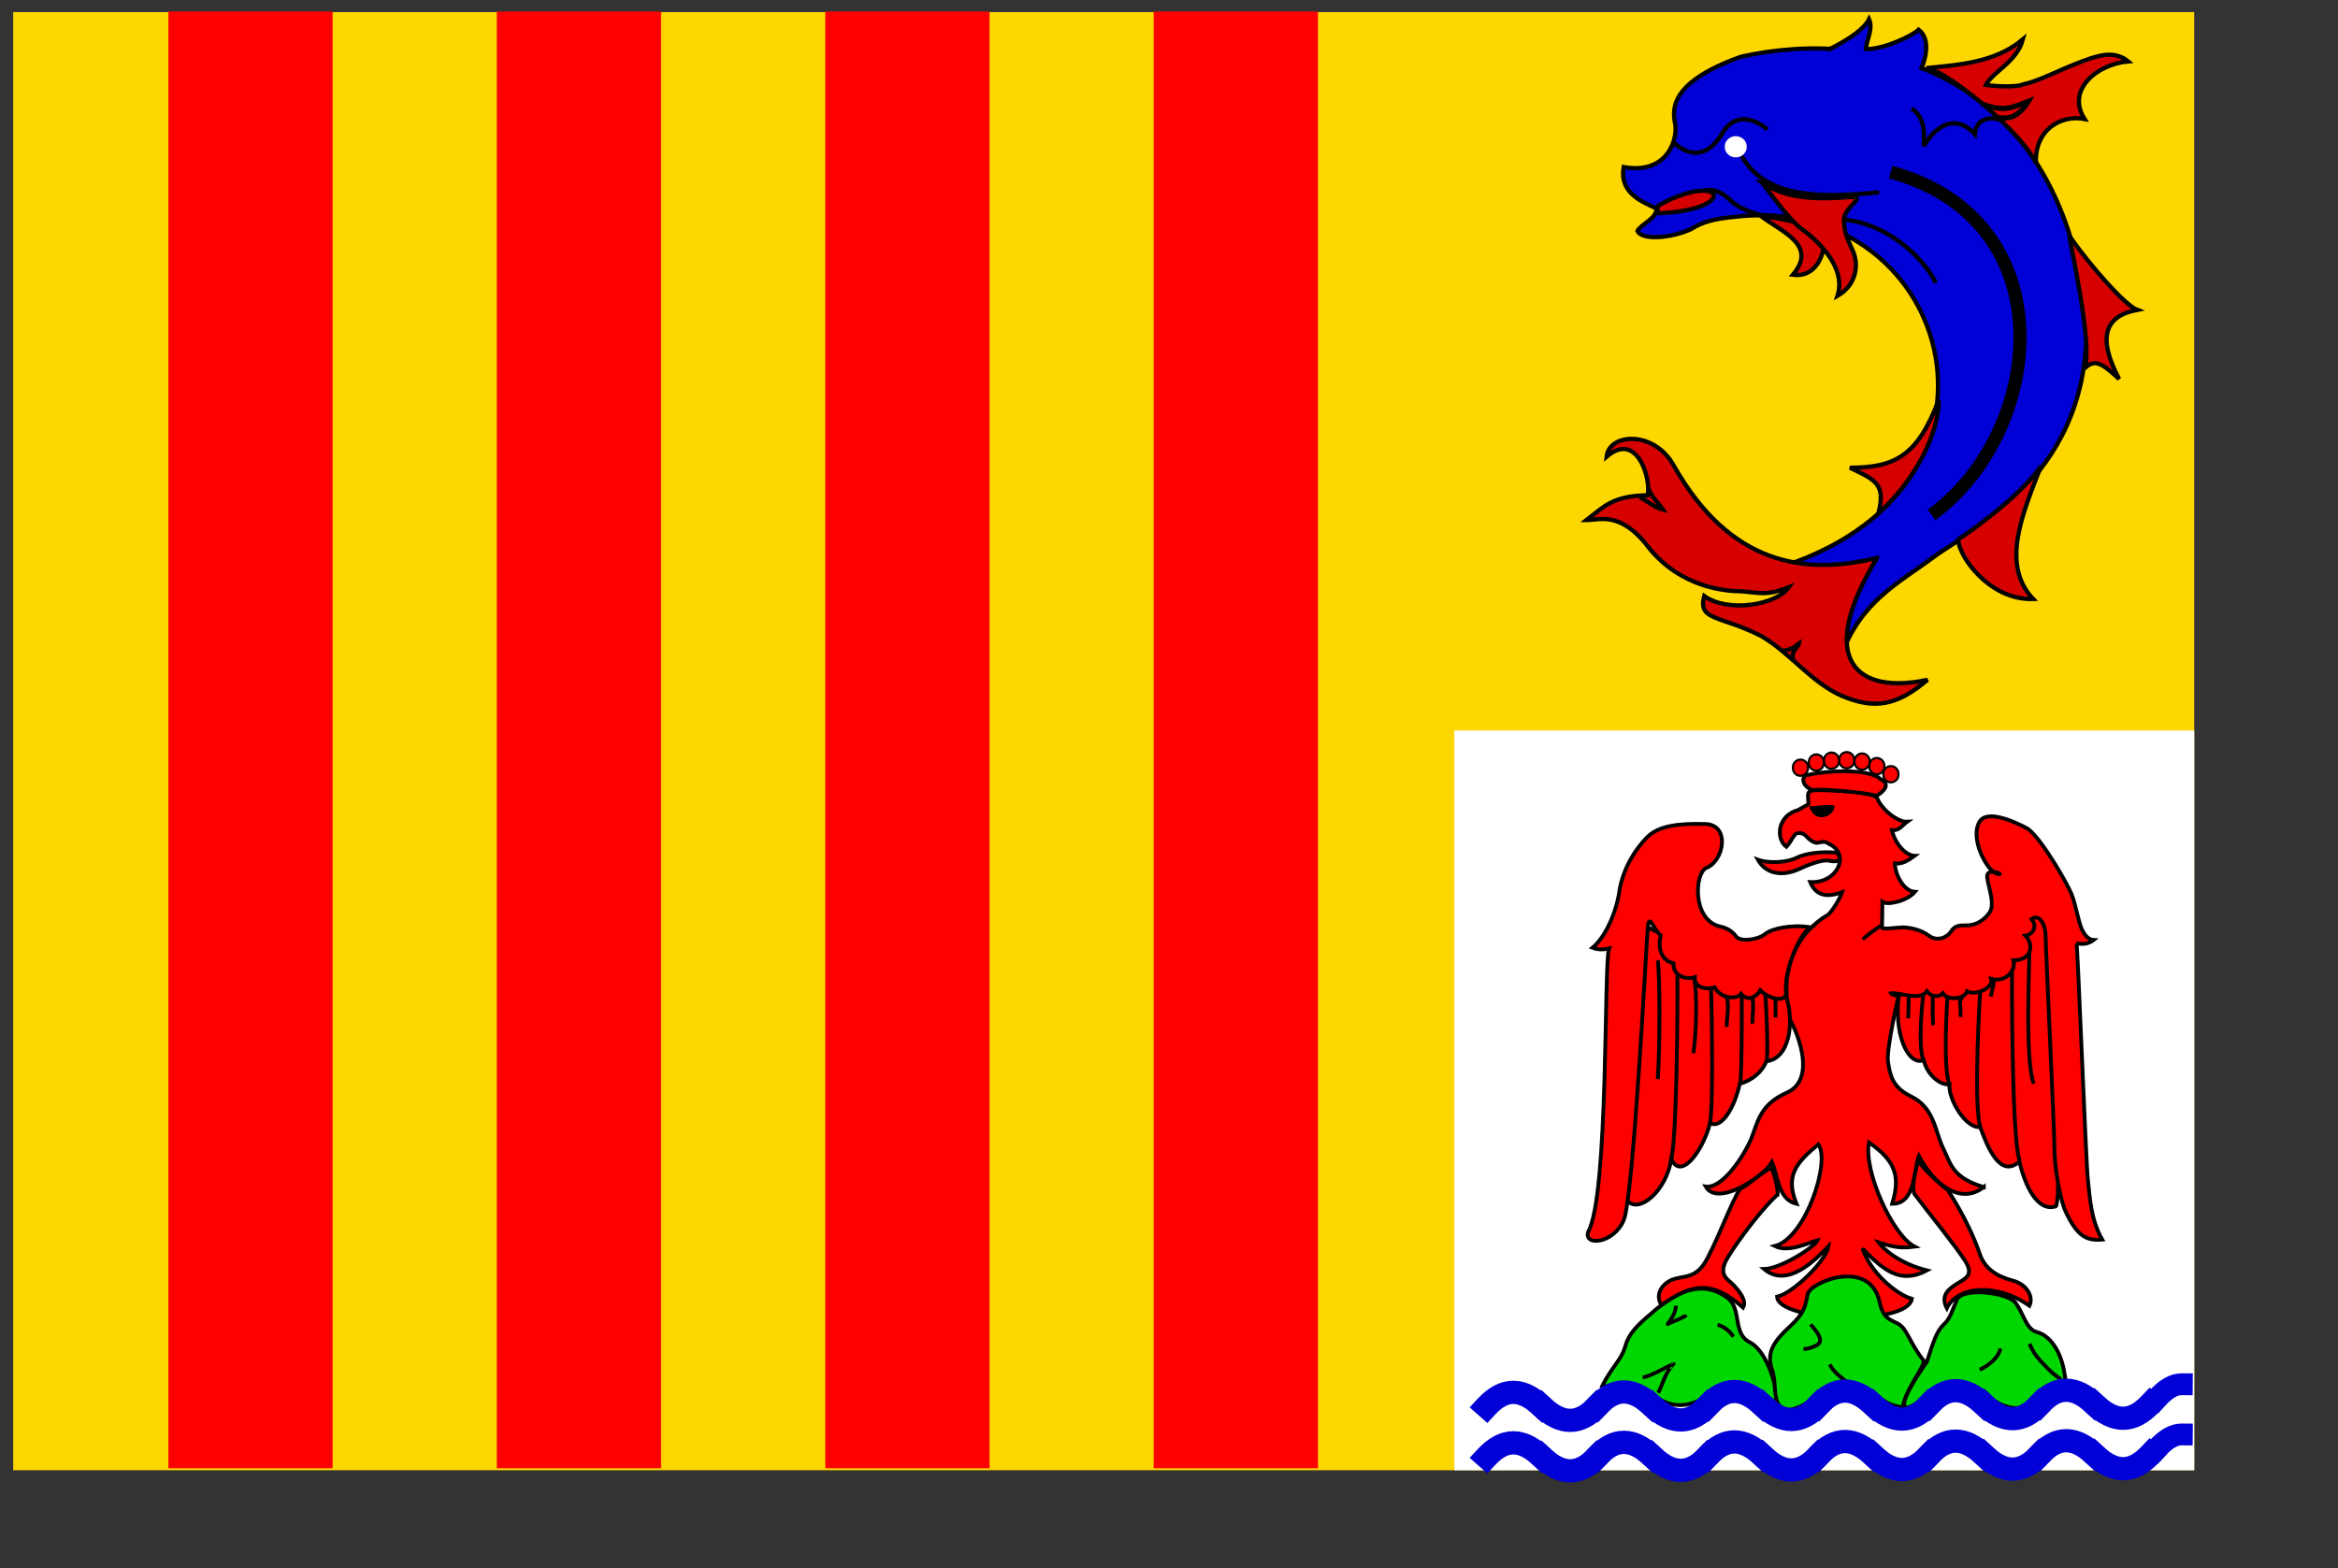
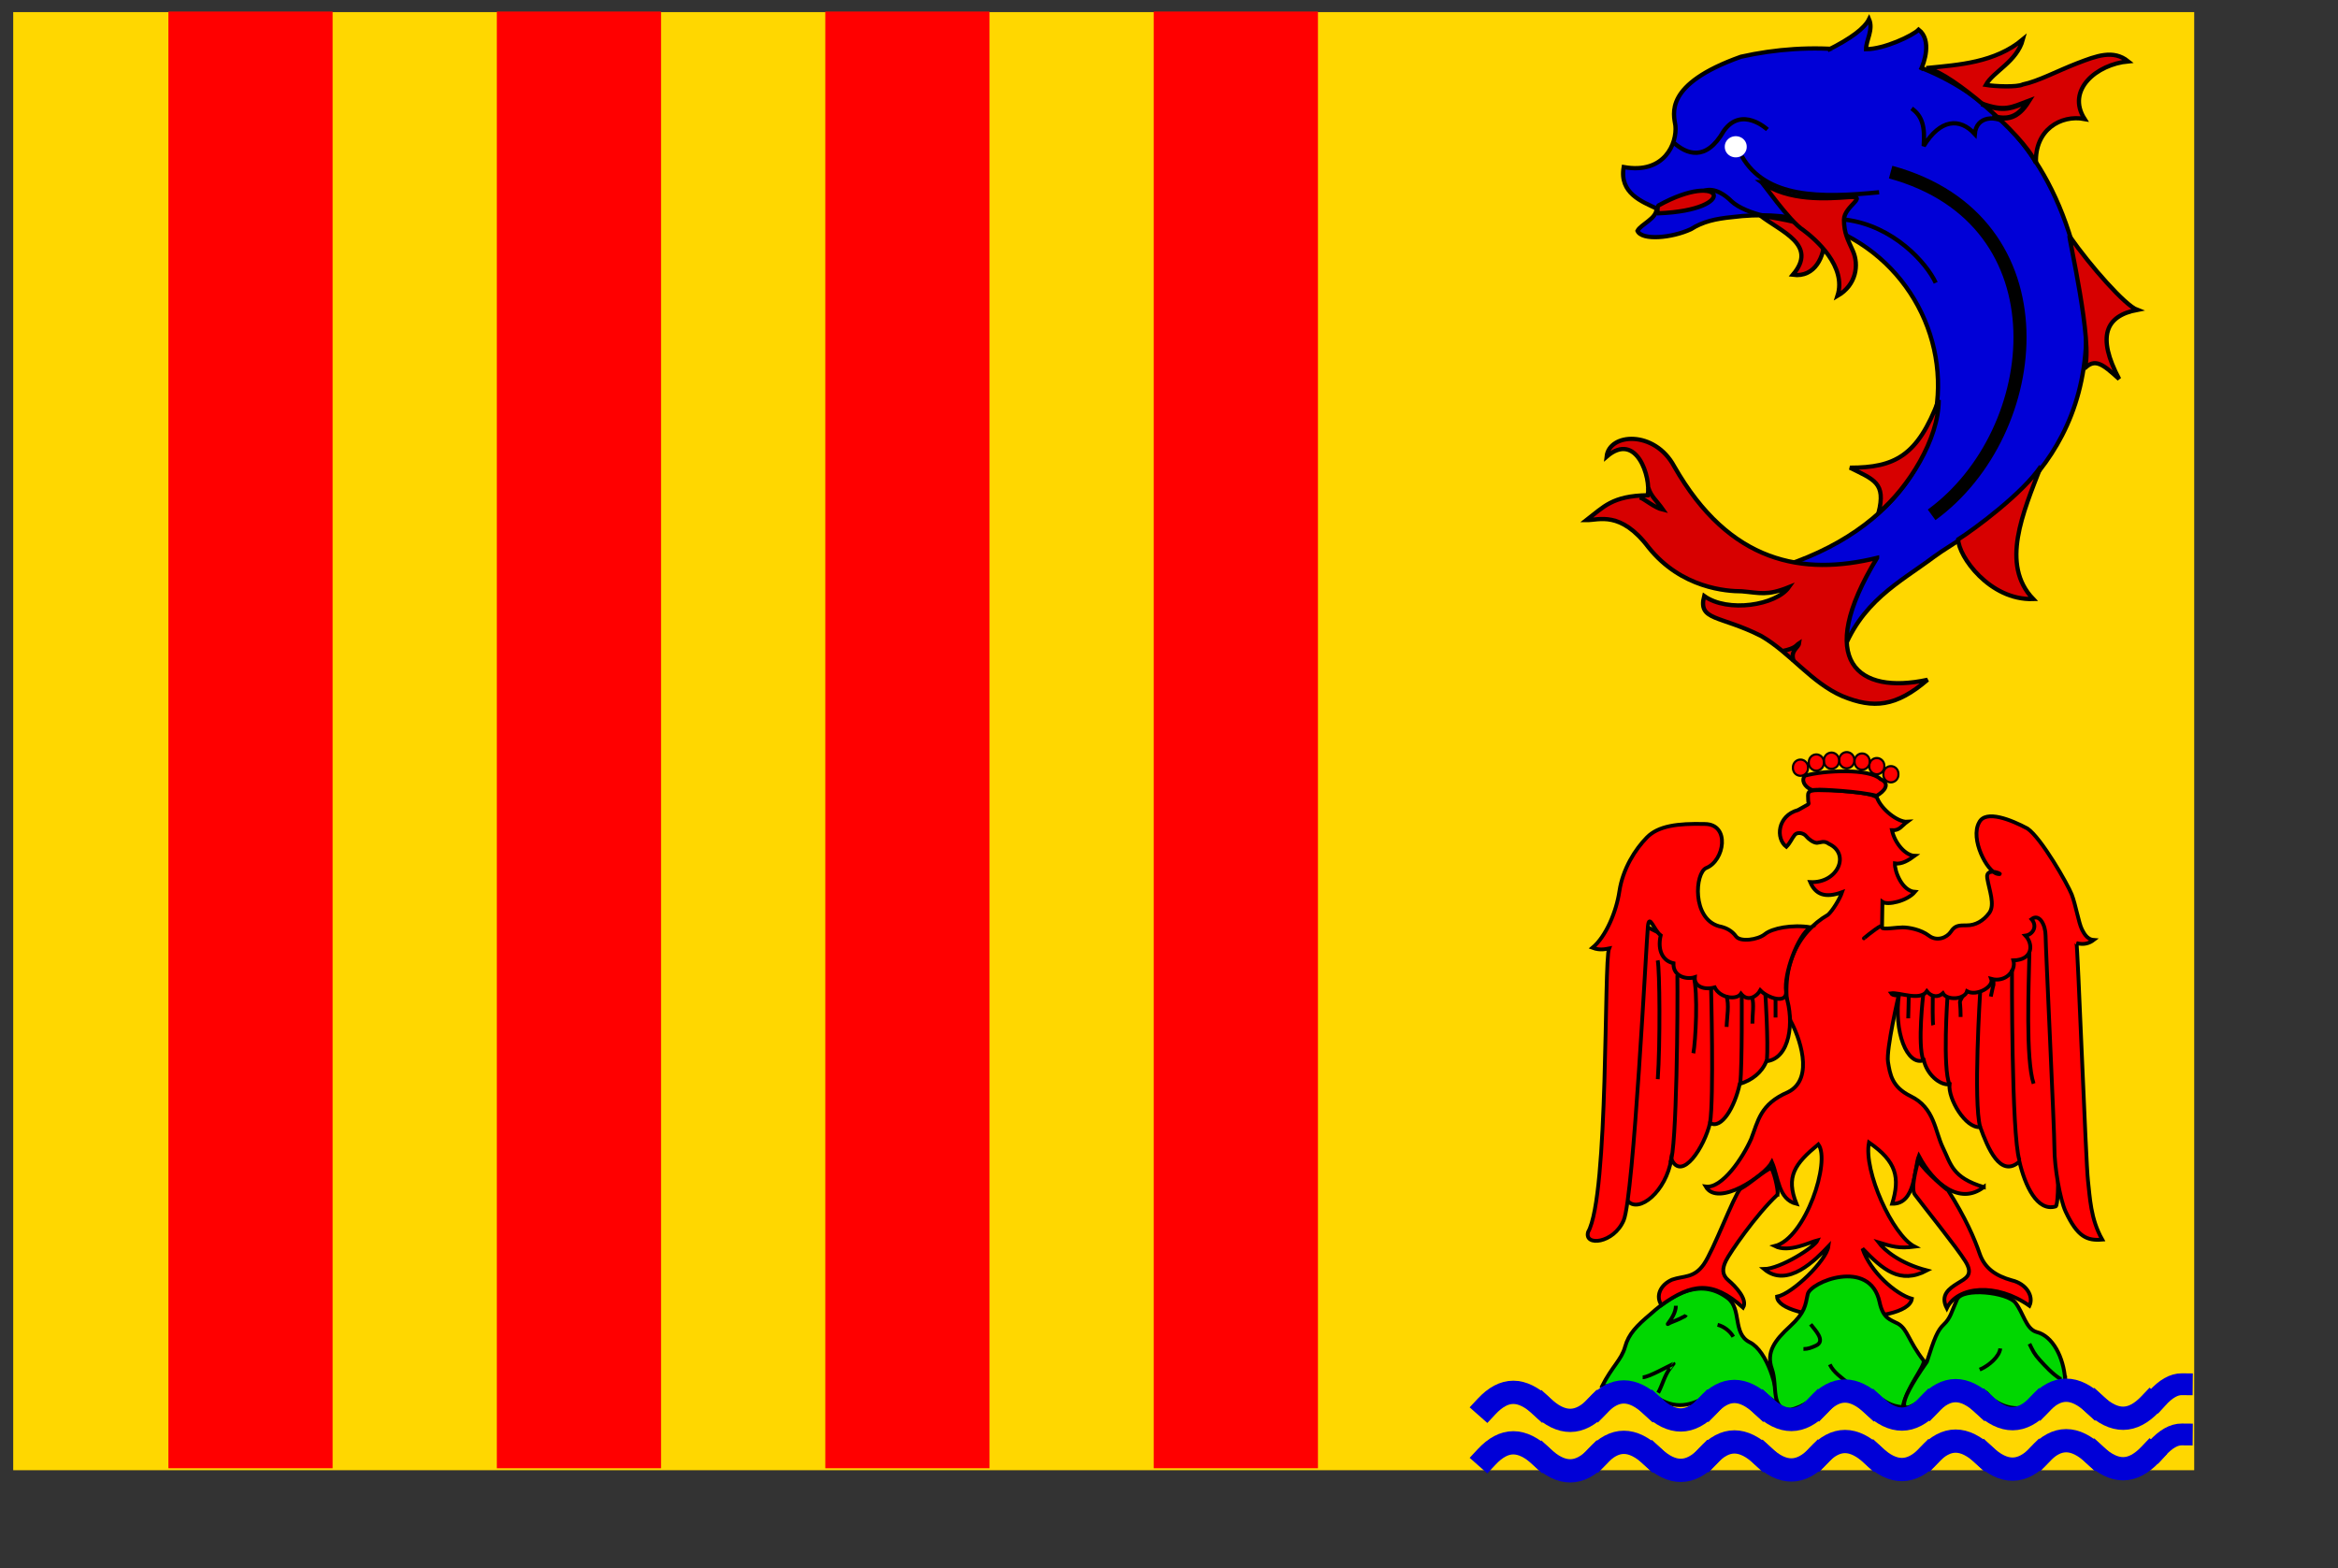
<svg xmlns="http://www.w3.org/2000/svg" id="svg1350" height="6.1cm" width="257.72pt">
  <rect width="100%" height="100%" fill="#333333" stroke="none" />
  <rect id="rect2756" fill-rule="evenodd" transform="matrix(1.5263e-16 -1 1 2.4563e-17 0 0)" height="320.55" width="214.35" y="1.942" x="-216.13" fill="#ffd700" />
-   <rect id="rect3144" fill-rule="evenodd" height="108.75" width="108.75" y="107.39" x="213.75" fill="#fff" />
  <g id="g2565" fill-rule="evenodd" fill="#f00">
    <rect id="rect2814" transform="matrix(1.0144e-16 -1 .593 2.1914e-17 23.026 245)" height="40.702" width="214.14" y="2.907" x="29.161" />
    <rect id="rect2815" transform="matrix(1.0144e-16 -1 .593 2.1914e-17 23.026 245)" height="40.702" width="214.14" y="84.312" x="29.161" />
    <rect id="rect2816" transform="matrix(1.0144e-16 -1 .593 2.1914e-17 23.026 245)" height="40.702" width="214.14" y="165.72" x="29.161" />
    <rect id="rect2817" transform="matrix(1.0144e-16 -1 .593 2.1914e-17 23.026 245)" height="40.702" width="214.14" y="247.12" x="29.161" />
  </g>
  <g id="g2039" transform="translate(191.25 127.5)">
    <path id="path2032" d="m67.396-95.869c3.094 2.43 8.614 4.347 4.857 8.766 3.315 0.442 4.645-2.8 4.645-5.231 0-2.43-9.281-3.314-9.502-3.535z" fill-rule="evenodd" stroke="#000" stroke-width=".625" fill="#d70000" />
    <path id="path2018" d="m71.216-44.392c36.904-12.418 23.823-55.249-7.857-51.194-2.449 0.239-4.325 0.655-6.082 1.774-2.788 1.298-7.222 1.708-7.857 0.253 0.46-0.948 2.907-1.848 2.788-3.294-2.09-0.999-5.486-2.221-4.815-6.087 6.04 1.09 7.856-3.54 7.603-6.08-0.254-1.7-1.774-6.08 9.631-10.14 20.275-4.56 46.633 2.79 50.683 37.513 1.52 23.823-17.23 32.186-22.298 35.988-5.069 3.801-10.898 6.589-13.686 14.699-1.014-7.096-4.815-10.898-8.11-13.432z" fill-rule="evenodd" stroke="#000" stroke-width=".625" fill="#0000d7" />
    <path id="path2019" d="m54.801-106.48c1.768 1.55 4.64 2.87 7.292-1.76 2.651-3.76 6.42-0.22 6.42-0.22" stroke="#000" stroke-width=".625" fill="none" />
    <path id="path2020" d="m64.746-104.54c3.535 6.192 11.526 6.161 20.187 5.303" stroke="#000" stroke-width=".625" fill="none" />
    <path id="path2021" d="m86.625-102.2c25.945 7.074 22.705 38.231 6.024 50.384" stroke="#000" stroke-width="1.92" fill="none" />
    <path id="path2022" d="m84.632-45.488c-10.828 2.652-21.655 0.884-29.831-13.479-2.873-5.303-9.539-4.912-9.92-1.403 4.409-3.808 6.544 3.077 6.044 5.675-5.249 0.076-6.514 1.749-9 3.653 1.803 0.022 4.996-1.435 9.119 4.007 4.824 6.025 11.491 6.458 13.7 6.458 2.652 0.221 3.681 0.7 6.923-0.602-1.867 2.652-8.984 3.791-12.447 1.292-0.948 3.68 2.276 2.786 8.397 5.89 4.299 2.506 7.37 6.871 11.933 8.839 4.556 1.874 7.86 1.567 12.5-2.41-10.164 2.21-16.699-2.673-7.418-17.92z" fill-rule="evenodd" stroke="#000" stroke-width=".625" fill="#d70000" />
    <path id="path2023" d="m108.72-58.967c-2.65 6.85-6 14.443-1.14 19.526-6.41 0.221-11.02-6.336-11.02-8.767 2.431-1.546 9.51-6.782 12.16-10.759z" fill-rule="evenodd" stroke="#000" stroke-width=".625" fill="#d70000" />
    <path id="path2024" d="m93.692-68.69c-3.094 8.176-6.417 9.944-13.046 9.944 3.536 1.768 5.312 2.21 4.207 6.629 4.419-3.756 8.839-10.828 8.839-16.573z" fill-rule="evenodd" stroke="#000" stroke-width=".625" fill="#d70000" />
    <path id="path2025" d="m89.714-111.56c1.547 1.11 1.989 2.65 1.768 5.53 2.431-3.98 5.303-4.2 7.513-1.77 0.221-2.65 3.095-2.87 5.085-1.33" stroke="#000" stroke-width=".625" fill="none" />
    <path id="path2026" d="m79.991-95.206c7.072 0.884 11.933 6.408 13.259 9.28" stroke="#000" stroke-width=".625" fill="none" />
    <path id="path2028" d="m92.145-117.52c4.419-0.45 9.805-0.75 13.925-4.2-0.89 3.31-4.35 4.71-5.45 6.7 1.32 0.22 4.56 0.37 5.45-0.07 2.21-0.45 5.08-1.99 7.95-3.1 2.87-1.1 5.31-2.06 7.52-0.29-4.64 0.44-9.14 4.2-6.41 8.47-3.54-0.66-7.36 1.63-7.14 6.49-1.99-4.42-12.752-13.34-15.624-13.78l-0.221-0.22z" fill-rule="evenodd" stroke="#000" stroke-width=".625" fill="#d70000" />
    <path id="path2029" d="m112.92-92.776c3.09 4.42 8.17 10.165 9.94 10.828-4.64 0.884-5.96 3.909-2.65 10.165-2.43-2.21-3.54-3.094-5.08-1.547 1.32-3.536-2.43-19.667-2.21-19.446z" fill-rule="evenodd" stroke="#000" stroke-width=".625" fill="#d70000" />
    <path id="path2030" d="m52.513-97.299c9.566-5.291 12.05 0.691-0.039 1.156-0.209-0.324-0.078-0.74-0.078-0.96l0.117-0.196z" fill-rule="evenodd" stroke="#000" stroke-width=".625" fill="#d70000" />
    <path id="path2031" d="m67.617-100.73c3.978 2.872 9.723 2.43 12.816 2.209 3.094-0.221-0.663 1.326-0.663 3.315 0 1.988 0.573 2.932 1.326 4.64 0.87 1.972 0.519 4.942-2.282 6.561 1.398-4.343-3.242-8.329-5.01-9.654-2.095-1.31-6.187-7.291-6.187-7.071z" fill-rule="evenodd" stroke="#000" stroke-width=".625" fill="#d70000" />
    <path id="path2033" d="m66.512-105.26a1.989 1.878 0 1 0 -3.977 0 1.989 1.878 0 1 0 3.977 0z" fill="#fff" transform="matrix(.81 0 0 .81 11.597 -20.662)" fill-rule="evenodd" />
    <path id="path2034" d="m51.016-55.781c0.43 1.329 1.178 1.811 2.155 3.209-1.295-0.296-2.706-1.588-3.416-1.807" stroke="#000" stroke-width=".625" fill="none" />
    <path id="path2035" d="m70.716-31.786c2.023-0.425 1.973-0.838 2.452-1.148-0.093 0.698-1.366 1.044-0.785 2.644" stroke="#000" stroke-width=".625" fill="none" />
    <path id="path2036" d="m59.22-99.456c1.583-0.52 3.164 0.694 3.99 1.52 1.057 1.008 3.13 1.779 4.616 2.119" stroke="#000" stroke-width=".625" fill="none" />
    <path id="path2037" d="m77.357-120.12c3.536-1.77 5.434-3.24 6.097-4.56 0.663 1.54-0.442 3.09-0.442 4.41 2.652 0 6.85-1.98 7.734-2.87 1.989 1.55 0.793 4.93 0.286 5.94" fill-rule="evenodd" stroke="#000" stroke-width=".625" fill="#0000d7" />
    <path id="path2038" d="m99.972-112.24c3.438 1.25 4.408 0.57 6.908-0.37-1.57 2.5-3.13 2.81-5.32 2.19" stroke="#000" stroke-width=".75" fill="none" />
  </g>
  <g id="g3060" transform="translate(-93.75 -135)">
    <path id="path632" d="m329.19 338.83c1.48-2.95 2.88-3.93 3.4-5.83 0.52-1.89 1.7-3.1 3.77-4.84 3.7-3.33 7.59-5.14 11.31-2.34 2.12 1.59 0.67 5.22 3.25 6.5 2.59 1.29 4.22 6.97 3.92 9.01-3.32-2.8-6.58-3.78-9.83-1.36-2.51 1.74-5.18 2.34-7.99 0.3-2.8-2.04-7.91-1.44-7.83-1.44z" fill-rule="evenodd" stroke="#000" stroke-width=".557" fill="#00d700" />
    <path id="path2238" d="m372.88 281.02c-0.88 5.67 1.19 10.74 3.62 9.84 0.45 2.04 2.3 3.7 3.78 3.55-0.23 2.12 2.36 6.51 4.51 6.28 1.1 3.03 2.95 7.57 5.76 5.07 0.82 3.48 2.59 7.42 5.33 6.59 1.25-0.38-0.89-45.78-0.67-45.03l-22.33 13.7z" fill-rule="evenodd" stroke="#000" stroke-width=".557" fill="#f00" />
    <path id="path1831" d="m385.32 309.51c-4.68-1.41-4.82-3.37-6.01-5.79-1.18-2.42-1.21-5.86-4.73-7.57-2.78-1.35-3.04-3.22-3.34-5.04-0.29-1.81 1.57-9.79 1.57-9.79s-0.89 0.09-1.13-0.3c1.22-0.18 4.28 1.19 5.27-0.3 0.68 0.85 1.67 0.94 2.36 0.3 0.6 1.07 3.19 0.94 3.55-0.3 1.41 0.78 3.99-0.68 3.55-1.82 2.08 0.57 3.69-1.17 3.26-2.72 2.9-0.06 2.94-2.41 1.77-3.64 1.13-0.16 1.8-1.4 0.89-2.42 1.18-0.91 2.07 0.91 2.07 2.42 0 1.52 1.3 28.56 1.3 31.29 0 2.72 0.81 7.49 1.65 9.29 1.76 3.75 3.15 4.29 5.38 4.11-1.74-3.06-1.81-6.26-2.1-8.69-0.3-2.42-1.52-34.9-1.69-34.9 1.12 0.31 1.93 0 2.53-0.46-1.08-0.08-1.52-1.2-1.73-1.56-0.48-0.96-0.91-3.62-1.5-5.13s-4.47-8.3-6.5-9.69c-2.37-1.27-6.15-2.81-7.1-0.9-1.38 2.41 1.18 7.26 2.66 7.56 1.48 0.31-1.78-1.21-1.48 0.61 0.3 1.81 1.18 3.93 0.3 5.14-0.89 1.21-2.07 1.82-3.26 1.82-1.18 0-1.77 0-2.36 0.91s-2.07 1.51-3.26 0.6c-1.18-0.9-2.95-1.21-3.84-1.21s-2.94 0.36-3.04 0.04l0.06-3.79c0.75 0.53 3.62-0.1 4.78-1.47-1.89-0.13-2.99-3-2.95-4.18 1 0.17 2.04-0.48 2.91-1.12-1.3-0.04-2.89-1.75-3.34-3.76 1.12 0.07 1.41-0.64 2.24-1.25-1.36 0.09-3.81-1.81-4.44-3.54-0.88-0.91-6.87-1.1-8.64-1.1-1.78 0-1.48 0.5-1.48 1.41 0 0.9 0.59 0.3-1.48 1.51-3.06 0.84-3.31 4.2-1.72 5.41 0.59-0.6 0.76-1.17 1.25-1.78 0.42-0.45 1.34-0.24 1.7 0.26 0.3 0.37 1.02 0.93 1.55 0.94 0.53-0.04 1.04-0.39 1.75 0.14 3.23 1.51 1.27 5.84-2.75 5.62 0.78 1.82 2.18 2.41 4.69 1.49-0.35 1.03-1.43 2.76-2.07 3.32-4.44 2.56-7.43 8-5.51 15.58 1.18 2.12 3.66 8.49-0.37 10.49-4.12 1.78-4.38 4.25-5.42 6.89-1.21 2.76-4.28 7.33-6.68 6.99 1.8 3.12 8.68-1.61 9.74-3.59 0.95 2.19 0.91 5.48 3.61 6.14-1.61-4.02-0.25-5.9 3.21-8.75 1.83 2.46-1.86 13.8-6.41 14.95 2.09 1.05 5.18-0.59 6.31-0.86-0.44 1.02-5.48 4.2-7.88 4.24 3.45 2.92 7.64-1.43 9.46-3.34-0.26 2.06-5.27 6.96-7.55 7.4 0.12 3.66 19.15 4.39 19.82 0.31-2.37-0.66-6.12-3.95-7.26-7.38 2.99 3.07 5.48 5.32 9.48 3.21-3.99-1.03-6.25-2.97-7.12-4.12 1.99 0.6 2.95 0.93 5.31 0.63-3.28-1.7-7.54-11.15-6.72-15.32 4.1 2.83 4.57 5.19 3.41 9.01 3.49 0.09 3.23-5.28 3.92-7.03 2.14 4.03 6.01 7.32 9.55 4.58z" fill-rule="evenodd" stroke="#000" stroke-width=".557" fill="#f00" />
-     <path id="path1832" d="m363.65 260.35c-2.3-0.21-4.6 0.11-5.85 0.75-1.26 0.64-3.92 0.91-5.7 0.27 1.15 2.03 3.45 2.57 6.06 1.39 1.44-0.68 3.51-1.45 4.4-1.23 2.35 0.48 1.46-1.07 1.09-1.18z" fill-rule="evenodd" stroke="#000" stroke-width=".557" fill="#f00" />
-     <path id="path611" d="m356.25 281.4c1.25 3.78 0.59 9.23-2.89 9.61-0.66 1.66-2.14 2.8-3.91 3.33-0.74 3.4-2.67 6.73-4.37 5.75-0.81 3.48-4.14 8.7-5.69 5.29-0.74 4.77-4.81 8.1-6.43 6.13-1.33-1.58 1.62-40.86 1.62-40.86l21.67 10.75z" fill-rule="evenodd" stroke="#000" stroke-width=".557" fill="#f00" />
+     <path id="path611" d="m356.25 281.4c1.25 3.78 0.59 9.23-2.89 9.61-0.66 1.66-2.14 2.8-3.91 3.33-0.74 3.4-2.67 6.73-4.37 5.75-0.81 3.48-4.14 8.7-5.69 5.29-0.74 4.77-4.81 8.1-6.43 6.13-1.33-1.58 1.62-40.86 1.62-40.86z" fill-rule="evenodd" stroke="#000" stroke-width=".557" fill="#f00" />
    <path id="path610" d="m359.84 271.31c-2.72-0.43-5.64 0.15-6.69 1.01-1.04 0.85-3.61 1.19-4.24 0.34-0.63-0.86-1.46-1.29-2.51-1.5-4-1.12-3.54-7.83-1.88-8.56 2.69-1.06 3.56-6.45-0.22-6.47-3.98-0.1-6.84 0.27-8.51 1.99-1.68 1.71-3.53 4.58-4.03 7.9-0.43 2.93-1.95 6.65-3.96 8.31 1.16 0.44 2.06 0.16 2.44 0.09-0.78 1.86-0.01 36.29-3.08 41.69-0.62 2.14 3.77 1.71 5.23-1.72 1.47-3.42 3.35-41.3 3.56-43.23s0.86 0.57 1.88 1.34c-0.53 2.35 0.41 3.79 1.88 4.1-0.09 2.06 2.08 2.42 3.14 2.05-0.13 1.37 1.39 1.93 2.92 1.5 0.8 1.61 3.23 1.89 3.86 0.93 1.06 1.31 2.39 0.32 2.84-0.5 1.1 1.15 3.89 2.05 3.79 0.22-0.36-2.65 1.72-8.28 3.58-9.49z" fill-rule="evenodd" stroke="#000" stroke-width=".557" fill="#f00" />
    <path id="path612" d="m340.28 278.37c0.07 4.54-0.08 25.73-1.04 27.54" fill-rule="evenodd" stroke="#000" stroke-width=".557" fill="#f00" />
    <path id="path2244" d="m345.08 300.09c0.59-3.56 0.15-19.98 0.15-19.98" fill-rule="evenodd" stroke="#000" stroke-width=".557" fill="#f00" />
    <path id="path2245" d="m349.52 294.41c0.3-3.02 0.22-13.24 0.22-13.24" fill-rule="evenodd" stroke="#000" stroke-width=".557" fill="#f00" />
    <path id="path618" d="m353.44 290.93c0.22-2.8-0.22-9.68-0.22-9.68" fill-rule="evenodd" stroke="#000" stroke-width=".557" fill="#f00" />
    <path id="path2247" d="m376.43 290.86c-0.89-2.35 0-9.77 0-9.77" fill-rule="evenodd" stroke="#000" stroke-width=".557" fill="#f00" />
    <path id="path2248" d="m380.28 294.41c-1.04-2.34-0.3-12.86-0.3-12.86" fill-rule="evenodd" stroke="#000" stroke-width=".557" fill="#f00" />
    <path id="path2249" d="m384.79 300.69c-1.04-3.63 0-19.97 0-19.97" fill-rule="evenodd" stroke="#000" stroke-width=".557" fill="#f00" />
    <path id="path623" d="m390.55 305.54c-1.18-3.71-1.09-28-1.09-28" fill-rule="evenodd" stroke="#000" stroke-width=".557" fill="#f00" />
    <path id="path2251" d="m340.06 326.95c0 0.97-0.64 1.93-1.19 2.67-0.09 0.12 0.26-0.13 0.4-0.18 0.6-0.26 1.22-0.46 1.81-0.8 0.25-0.14 0.34-0.09 0.47-0.35" stroke="#000" stroke-width=".557" fill="none" />
    <path id="path2252" d="m346.19 329.75c0.93 0.24 1.82 0.91 2.31 1.76" fill-rule="evenodd" stroke="#000" stroke-width=".557" fill="#f00" />
    <path id="path849" d="m337.4 293.64c0.37-5.22 0.29-16.03-0.01-17.46" fill-rule="evenodd" stroke="#000" stroke-width=".557" fill="#f00" />
    <path id="path850" d="m392.02 275.08c-0.09 4.57-0.57 15.67 0.62 19.22" fill-rule="evenodd" stroke="#000" stroke-width=".557" fill="#f00" />
    <path id="path851" d="m380.06 309.97c2.55 4.01 3.92 7.18 4.65 9.33 0.73 2.14 2.37 3.26 4.74 3.92 2.06 0.48 3.25 2.29 2.58 3.74-4.91-3.44-10.57-2.89-12.15 0.36-1.01-1.96 0.36-2.89 1.55-3.64 1.18-0.74 2.46-1.21 1.18-3.26-1.28-2.06-6.2-8.16-7.38-9.75-0.69-0.79 0.08-3.57 0.44-5.06 1.2 1.85 4.39 4.45 4.39 4.36z" fill-rule="evenodd" stroke="#000" stroke-width=".557" fill="#f00" />
    <path id="path852" d="m354.99 310.62c-3.19 2.99-7.02 8.58-7.56 9.7-0.55 1.12-0.64 2.06 0.36 2.9s2.87 2.8 2.15 4.01c-4.54-4.06-7.53-3.55-11.99-0.38-0.91-1.3-0.18-2.98 1.55-3.73 1.72-0.61 3.19-0.18 4.65-2.24 1.45-2.05 4.37-9.98 5.37-11.1 1.55-0.84 3.38-2.61 4.56-3.08 0.64 1.12 1.09 3.92 0.91 3.83v0.09z" fill-rule="evenodd" stroke="#000" stroke-width=".557" fill="#f00" />
    <path id="path853" d="m360.06 251.14c-1.14-0.49-1.58-1.43-1.05-2.1 2.8-0.8 9.47-1.11 11.11 0.48 1.54 0.69 0.59 1.81-0.56 2.47-2.28-0.65-8.46-0.98-8.73-0.89l-0.77 0.04z" fill-rule="evenodd" stroke="#000" stroke-width=".557" fill="#f00" />
    <path id="path854" d="m152.7 15.379a2.233 2.233 0 1 0 -4.46 0 2.233 2.233 0 1 0 4.46 0z" fill-rule="evenodd" transform="matrix(.496 0 0 .507 283.74 240.06)" stroke="#000" stroke-width=".625" fill="#f00" />
    <path id="path855" d="m152.7 15.379a2.233 2.233 0 1 0 -4.46 0 2.233 2.233 0 1 0 4.46 0z" fill-rule="evenodd" transform="matrix(.496 0 0 .507 297.03 241.02)" stroke="#000" stroke-width=".625" fill="#f00" />
    <path id="path856" d="m152.7 15.379a2.233 2.233 0 1 0 -4.46 0 2.233 2.233 0 1 0 4.46 0z" fill-rule="evenodd" transform="matrix(.496 0 0 .507 294.96 239.83)" stroke="#000" stroke-width=".625" fill="#f00" />
    <path id="path857" d="m152.7 15.379a2.233 2.233 0 1 0 -4.46 0 2.233 2.233 0 1 0 4.46 0z" fill-rule="evenodd" transform="matrix(.496 0 0 .507 292.8 239.16)" stroke="#000" stroke-width=".625" fill="#f00" />
    <path id="path858" d="m152.7 15.379a2.233 2.233 0 1 0 -4.46 0 2.233 2.233 0 1 0 4.46 0z" fill-rule="evenodd" transform="matrix(.496 0 0 .507 290.54 238.96)" stroke="#000" stroke-width=".625" fill="#f00" />
    <path id="path859" d="m152.7 15.379a2.233 2.233 0 1 0 -4.46 0 2.233 2.233 0 1 0 4.46 0z" fill-rule="evenodd" transform="matrix(.496 0 0 .507 288.3 239.03)" stroke="#000" stroke-width=".625" fill="#f00" />
    <path id="path860" d="m152.7 15.379a2.233 2.233 0 1 0 -4.46 0 2.233 2.233 0 1 0 4.46 0z" fill-rule="evenodd" transform="matrix(.496 0 0 .507 286.07 239.3)" stroke="#000" stroke-width=".625" fill="#f00" />
-     <path id="path861" fill-rule="evenodd" d="m359.64 253.53c0.82 2.61 3.46 1.58 3.74 0.18 0.27-0.74-2.28-0.18-3.74-0.18z" />
    <path id="path633" d="m360.39 340.42c1.55-1.89 6.21-2.65 8.28-0.98 2.07 1.66 2.96 2.27 4.73 2.42 0.52-2.8 3.18-5.9 3.1-6.81-2.29-2.95-2.36-4.62-3.77-5.45-1.13-0.61-2.21-0.73-2.73-3.18-1.4-6.56-10.28-2.95-10.57-1.13-0.35 1.63-0.37 2.64-2.59 4.69-2.22 2.04-3.55 3.78-2.66 6.28 0.88 2.5-0.3 6.05 2.73 5.98 2.07-0.46 3.48-1.82 3.48-1.82z" fill-rule="evenodd" stroke="#000" stroke-width=".557" fill="#00d700" />
    <path id="path624" d="m397.28 337.85c-0.22-3.33-1.84-6.46-4.21-7.04-1.56-0.45-1.93-2.8-3.11-4.31-1.18-1.52-7.76-2.27-8.58-0.46-0.81 1.82-0.96 2.73-1.92 3.64-0.96 0.9-1.4 2.04-2.51 5.52-4.73 6.73-4.17 8.39 0 4.99 1.22-0.99 7.69-1.66 8.87-0.3 1.55 2.04 5.32 3.03 6.95 0.98 1.04-0.98 3.18-1.81 4.51-3.02z" fill-rule="evenodd" stroke="#000" stroke-width=".557" fill="#00d700" />
    <path id="path625" d="m387.74 333.23c-0.14 1.24-1.72 2.51-2.76 2.99-0.09 0.04-0.18 0.08-0.27 0.12" stroke="#000" stroke-width=".557" fill="none" />
    <path id="path626" d="m392.03 332.55c0.52 1.06 0.69 1.47 1.53 2.4 0.88 0.97 1.84 2 2.93 2.7 0.1 0.07 0.17 0.06 0.29 0.05" stroke="#000" stroke-width=".557" fill="none" />
    <path id="path627" d="m359.87 329.68c0.56 0.76 2.33 2.46 0.74 3.15-0.64 0.28-1.09 0.48-1.8 0.48" stroke="#000" stroke-width=".557" fill="none" />
    <path id="path2271" d="m362.68 335.58c0.59 1.21 1.7 1.88 2.67 2.73" stroke="#000" stroke-width=".557" fill="none" />
    <path id="path2272" d="m335.18 337.47c0.87 0 3.64-1.58 4.55-1.99 0.01 0-0.12 0.16-0.45 0.57-0.89 1.11-1.16 2.48-1.82 3.7" stroke="#000" stroke-width=".557" fill="none" />
    <g id="g641" transform="matrix(.453 0 0 .441 295.71 261.85)" stroke="#0000d7" stroke-linecap="square" stroke-width="7.75" fill="none">
      <path id="path642" d="m36.471 198.05c5.742-6.33 11.445-6.29 17.93-0.04" />
      <path id="path643" d="m72.428 197.93c-5.781 6.25-11.562 6.33-18.047 0.08" />
    </g>
    <g id="g644" transform="matrix(.453 0 0 .441 311.96 261.78)" stroke="#0000d7" stroke-linecap="square" stroke-width="7.75" fill="none">
      <path id="path645" d="m36.471 198.05c5.742-6.33 11.445-6.29 17.93-0.04" />
      <path id="path646" d="m72.428 197.93c-5.781 6.25-11.562 6.33-18.047 0.08" />
    </g>
    <g id="g647" transform="matrix(.453 0 0 .441 328.21 261.72)" stroke="#0000d7" stroke-linecap="square" stroke-width="7.75" fill="none">
      <path id="path648" d="m36.471 198.05c5.742-6.33 11.445-6.29 17.93-0.04" />
      <path id="path649" d="m72.428 197.93c-5.781 6.25-11.562 6.33-18.047 0.08" />
    </g>
    <g id="g650" transform="matrix(.453 0 0 .441 344.46 261.66)" stroke="#0000d7" stroke-linecap="square" stroke-width="7.75" fill="none">
      <path id="path651" d="m36.471 198.05c5.742-6.33 11.445-6.29 17.93-0.04" />
      <path id="path652" d="m72.428 197.93c-5.781 6.25-11.562 6.33-18.047 0.08" />
    </g>
    <g id="g653" transform="matrix(.453 0 0 .441 360.72 261.6)" stroke="#0000d7" stroke-linecap="square" stroke-width="7.75" fill="none">
      <path id="path654" d="m36.471 198.05c5.742-6.33 11.445-6.29 17.93-0.04" />
      <path id="path655" d="m72.428 197.93c-5.781 6.25-11.562 6.33-18.047 0.08" />
    </g>
    <g id="g656" transform="matrix(.453 0 0 .441 376.97 261.54)" stroke="#0000d7" stroke-linecap="square" stroke-width="7.75" fill="none">
      <path id="path657" d="m36.471 198.05c5.742-6.33 11.445-6.29 17.93-0.04" />
      <path id="path658" d="m72.428 197.93c-5.781 6.25-11.562 6.33-18.047 0.08" />
    </g>
    <path id="path667" d="m414.42 345.87c-1.16-0.01-2.35 0.67-3.61 2.05" stroke="#0000d7" stroke-linecap="square" stroke-width="3.207" fill="none" />
    <path id="path808" d="m414.42 338.49c-1.16-0.01-2.35 0.67-3.61 2.05" stroke="#0000d7" stroke-linecap="square" stroke-width="3.207" fill="none" />
    <g id="g818" transform="matrix(.453 0 0 .441 295.71 254.43)" stroke="#0000d7" stroke-linecap="square" stroke-width="7.75" fill="none">
      <path id="path819" d="m36.471 198.05c5.742-6.33 11.445-6.29 17.93-0.04" />
      <path id="path820" d="m72.428 197.93c-5.781 6.25-11.562 6.33-18.047 0.08" />
    </g>
    <g id="g821" transform="matrix(.453 0 0 .441 311.96 254.37)" stroke="#0000d7" stroke-linecap="square" stroke-width="7.75" fill="none">
      <path id="path822" d="m36.471 198.05c5.742-6.33 11.445-6.29 17.93-0.04" />
      <path id="path823" d="m72.428 197.93c-5.781 6.25-11.562 6.33-18.047 0.08" />
    </g>
    <g id="g824" transform="matrix(.453 0 0 .441 328.21 254.3)" stroke="#0000d7" stroke-linecap="square" stroke-width="7.75" fill="none">
      <path id="path825" d="m36.471 198.05c5.742-6.33 11.445-6.29 17.93-0.04" />
      <path id="path826" d="m72.428 197.93c-5.781 6.25-11.562 6.33-18.047 0.08" />
    </g>
    <g id="g827" transform="matrix(.453 0 0 .441 344.46 254.24)" stroke="#0000d7" stroke-linecap="square" stroke-width="7.75" fill="none">
      <path id="path828" d="m36.471 198.05c5.742-6.33 11.445-6.29 17.93-0.04" />
      <path id="path829" d="m72.428 197.93c-5.781 6.25-11.562 6.33-18.047 0.08" />
    </g>
    <g id="g830" transform="matrix(.453 0 0 .441 360.72 254.18)" stroke="#0000d7" stroke-linecap="square" stroke-width="7.75" fill="none">
      <path id="path831" d="m36.471 198.05c5.742-6.33 11.445-6.29 17.93-0.04" />
      <path id="path832" d="m72.428 197.93c-5.781 6.25-11.562 6.33-18.047 0.08" />
    </g>
    <g id="g833" transform="matrix(.453 0 0 .441 376.97 254.12)" stroke="#0000d7" stroke-linecap="square" stroke-width="7.75" fill="none">
      <path id="path834" d="m36.471 198.05c5.742-6.33 11.445-6.29 17.93-0.04" />
      <path id="path835" d="m72.428 197.93c-5.781 6.25-11.562 6.33-18.047 0.08" />
    </g>
    <path id="path862" d="m370.2 271.11c-0.96 0.49-2.92 2.17-2.42 1.77" stroke="#000" stroke-width=".557" fill="none" />
    <path id="path863" d="m386.73 278.86c0 1.67 0.17-0.13-0.38 2.64" stroke="#000" stroke-width=".557" fill="none" />
    <path id="path864" d="m382.26 281.33c-0.71 1.44-0.37 0.29-0.35 2.89v0.28" stroke="#000" stroke-width=".557" fill="none" />
    <path id="path865" d="m377.82 281.31c-0.02 1.08-0.04 4.04 0.07 4.39" stroke="#000" stroke-width=".557" fill="none" />
    <path id="path866" d="m374.29 281.33c0 0.58-0.08 3.12-0.08 3.37" stroke="#000" stroke-width=".557" fill="none" />
    <path id="path867" d="m342.66 278.51c0.69 2.39 0.3 9.62-0.03 11.32" stroke="#000" stroke-width=".557" fill="none" />
    <path id="path868" d="m347.48 281.33c0.46 1.42 0.08 3.13 0.04 4.63" stroke="#000" stroke-width=".557" fill="none" />
    <path id="path869" d="m351.27 281.64c0.3 0.97 0.04 2.46 0.04 3.83" stroke="#000" stroke-width=".557" fill="none" />
    <path id="path870" d="m354.71 281.68v2.9" stroke="#000" stroke-width=".557" fill="none" />
  </g>
</svg>